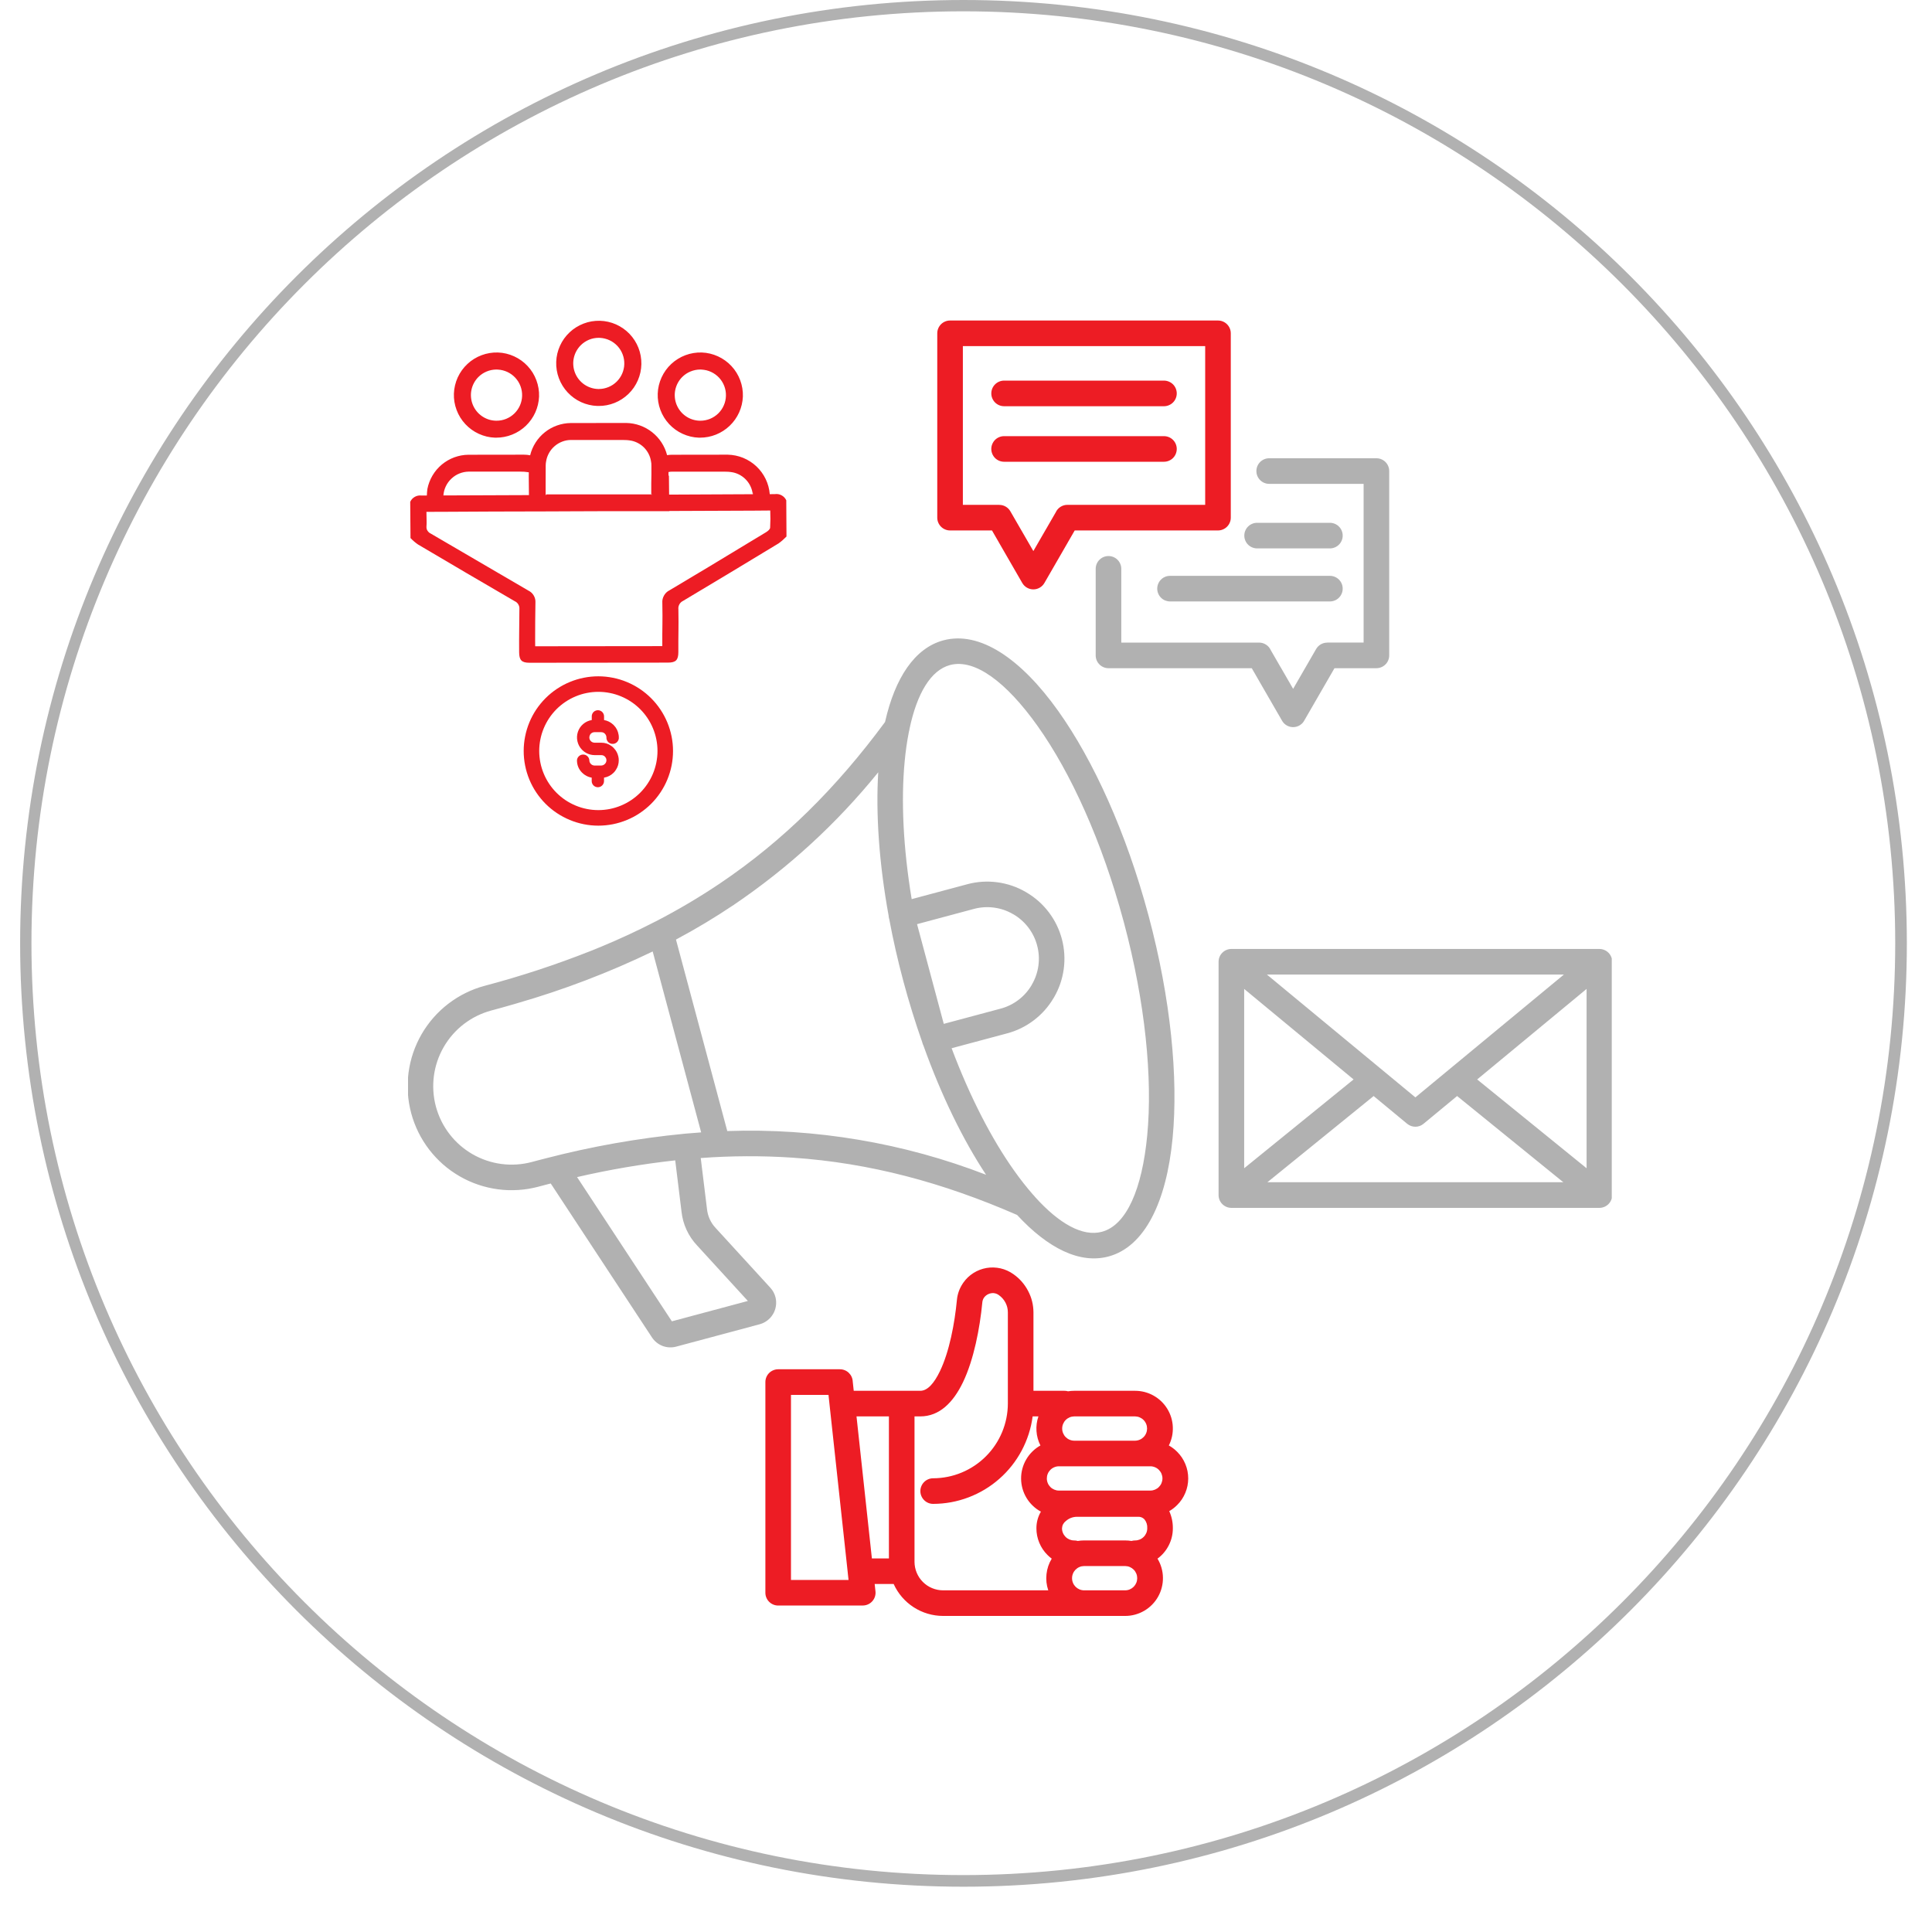
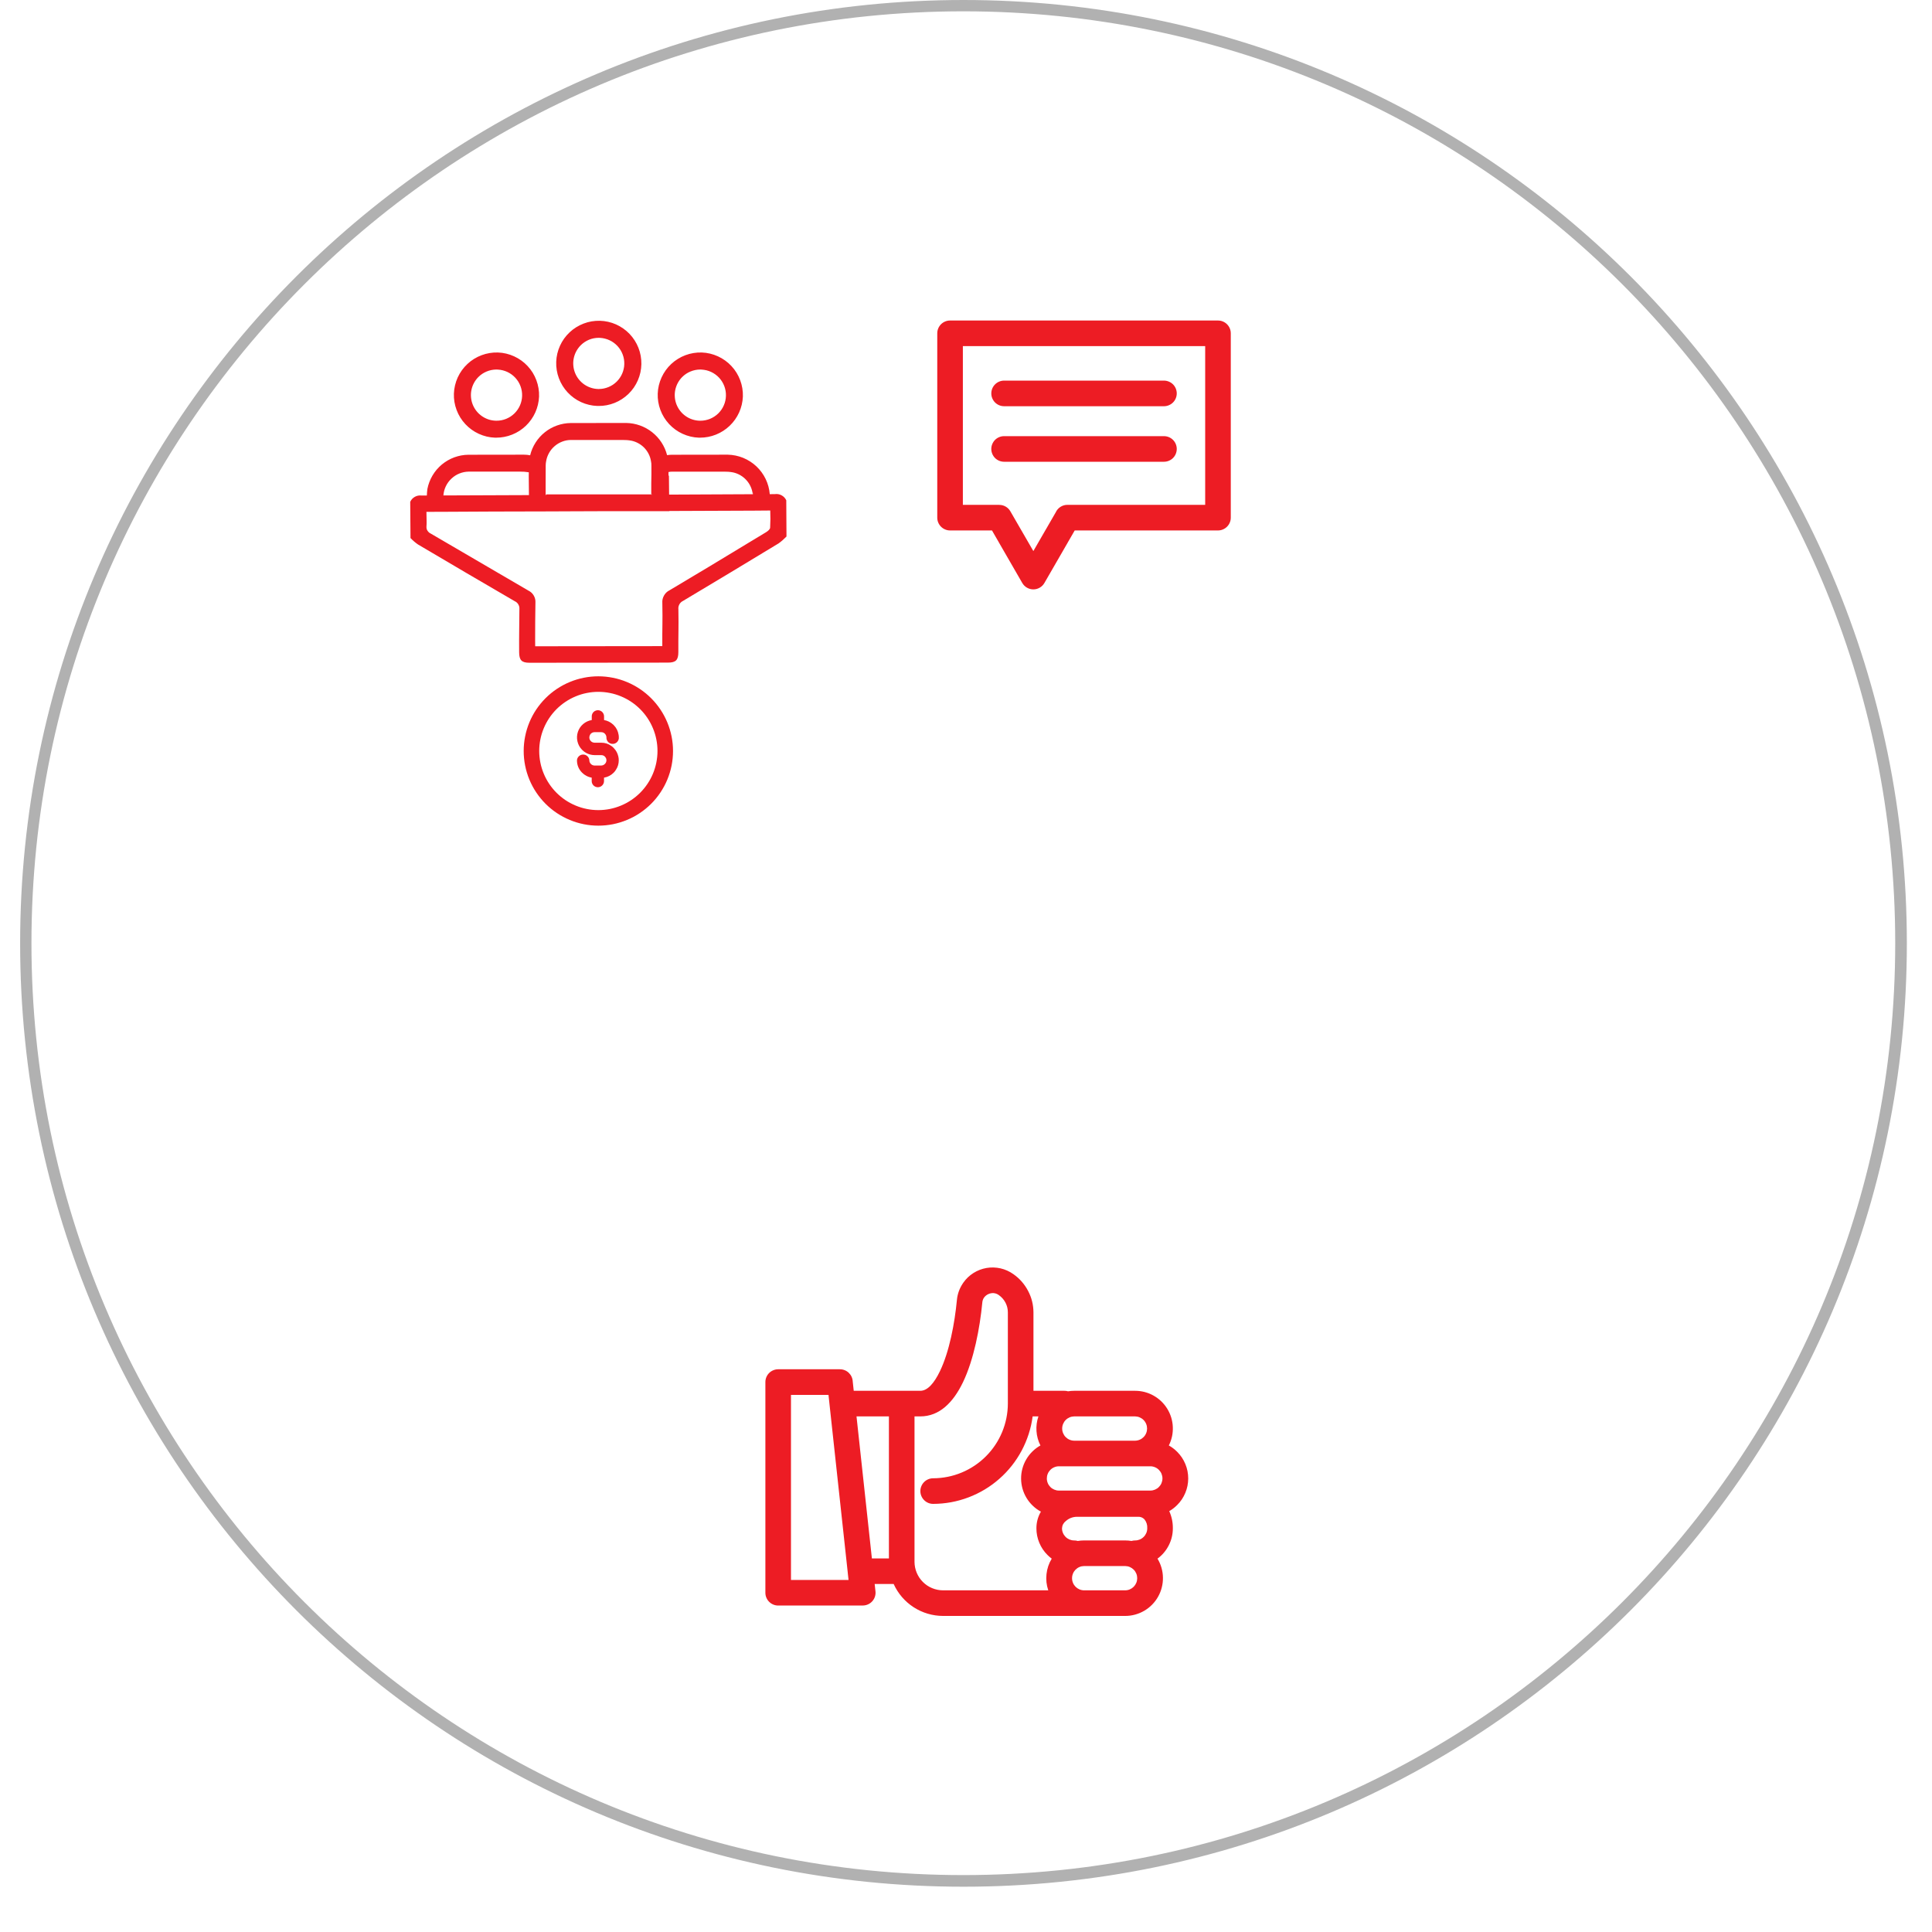
<svg xmlns="http://www.w3.org/2000/svg" width="500" zoomAndPan="magnify" viewBox="0 0 375.12 383.04" height="500" preserveAspectRatio="xMidYMid meet" version="1.0">
  <defs>
    <clipPath id="4bbecf6c1f">
      <path d="M 0.031 0 L 374.094 0 L 374.094 374.062 L 0.031 374.062 Z M 0.031 0 " clip-rule="nonzero" />
    </clipPath>
    <clipPath id="cc463c0572">
      <path d="M 187.062 0 C 83.766 0 0.031 83.738 0.031 187.031 C 0.031 290.324 83.766 374.062 187.062 374.062 C 290.355 374.062 374.094 290.324 374.094 187.031 C 374.094 83.738 290.355 0 187.062 0 Z M 187.062 0 " clip-rule="nonzero" />
    </clipPath>
    <clipPath id="474877101b">
      <path d="M 76.938 90 L 315.59 90 L 315.59 268 L 76.938 268 Z M 76.938 90 " clip-rule="nonzero" />
    </clipPath>
    <clipPath id="0c3a2bcc4d">
      <path d="M 147 63.453 L 241 63.453 L 241 320.809 L 147 320.809 Z M 147 63.453 " clip-rule="nonzero" />
    </clipPath>
    <clipPath id="1b96e346ee">
      <path d="M 77 63.453 L 152 63.453 L 152 164 L 77 164 Z M 77 63.453 " clip-rule="nonzero" />
    </clipPath>
  </defs>
  <g clip-path="url(#4bbecf6c1f)">
    <g clip-path="url(#cc463c0572)">
      <path stroke-linecap="butt" transform="matrix(0.748, 0, 0, 0.748, 0.03, 0)" fill="none" stroke-linejoin="miter" d="M 250.002 0 C 111.927 0 0.002 111.931 0.002 250 C 0.002 388.069 111.927 500 250.002 500 C 388.071 500 500.002 388.069 500.002 250 C 500.002 111.931 388.071 0 250.002 0 Z M 250.002 0 " stroke="#b1b1b1" stroke-width="6" stroke-opacity="1" stroke-miterlimit="4" />
    </g>
  </g>
  <g clip-path="url(#474877101b)">
-     <path fill="#b1b1b1" d="M 131.785 224.77 L 131.82 224.766 C 131.883 224.758 131.949 224.754 132.012 224.75 C 133.031 224.656 134.043 224.578 135.051 224.508 L 125.441 188.641 C 116.742 192.832 107.75 196.262 98.473 198.93 L 98.094 199.043 L 97.73 199.148 C 97.508 199.211 97.285 199.277 97.059 199.34 L 96.91 199.383 L 96.18 199.59 L 96.113 199.609 L 96.062 199.625 C 95.801 199.699 95.539 199.77 95.277 199.844 L 95.23 199.855 L 95.195 199.867 L 94.406 200.082 L 94.363 200.094 L 94.34 200.102 L 94.262 200.121 L 93.449 200.34 C 92.465 200.605 91.516 200.965 90.598 201.414 C 89.684 201.867 88.82 202.402 88.012 203.023 C 87.199 203.645 86.461 204.34 85.785 205.109 C 85.113 205.875 84.523 206.703 84.012 207.586 C 83.5 208.469 83.082 209.395 82.754 210.359 C 82.426 211.328 82.195 212.316 82.062 213.328 C 81.93 214.34 81.898 215.355 81.965 216.375 C 82.031 217.395 82.195 218.395 82.461 219.383 C 82.727 220.367 83.082 221.316 83.535 222.234 C 83.984 223.148 84.523 224.012 85.145 224.82 C 85.766 225.633 86.461 226.371 87.227 227.047 C 87.996 227.719 88.82 228.309 89.703 228.82 C 90.59 229.332 91.516 229.75 92.48 230.078 C 93.445 230.406 94.438 230.637 95.449 230.77 C 96.461 230.902 97.477 230.934 98.496 230.867 C 99.512 230.801 100.516 230.637 101.5 230.371 L 102.414 230.129 L 102.5 230.105 L 102.719 230.047 L 103 229.977 L 103.023 229.969 L 103.328 229.891 L 103.395 229.875 L 103.633 229.812 L 103.938 229.734 L 103.996 229.719 L 104.242 229.656 C 113.293 227.305 122.477 225.676 131.789 224.77 Z M 247.219 193.219 L 276.656 217.566 L 306.098 193.219 Z M 310.598 196.066 L 310.598 231.617 L 288.906 214.012 Z M 284.93 217.301 L 305.992 234.395 L 247.312 234.395 L 268.379 217.301 L 275.035 222.809 C 275.266 222.996 275.523 223.141 275.805 223.242 C 276.082 223.34 276.375 223.391 276.672 223.387 C 276.969 223.387 277.258 223.332 277.539 223.23 C 277.816 223.125 278.07 222.977 278.297 222.781 L 284.926 217.301 Z M 264.402 214.012 L 242.711 231.617 L 242.711 196.066 L 264.406 214.012 Z M 240.172 188.141 L 313.137 188.141 C 313.473 188.141 313.797 188.207 314.109 188.336 C 314.418 188.465 314.695 188.648 314.934 188.887 C 315.168 189.121 315.352 189.398 315.48 189.707 C 315.609 190.02 315.676 190.344 315.676 190.68 L 315.676 236.934 C 315.676 237.27 315.609 237.594 315.48 237.906 C 315.352 238.215 315.168 238.492 314.934 238.727 C 314.695 238.965 314.418 239.148 314.109 239.277 C 313.797 239.406 313.473 239.473 313.137 239.473 L 240.172 239.473 C 239.836 239.473 239.512 239.406 239.203 239.277 C 238.891 239.148 238.617 238.965 238.379 238.727 C 238.141 238.492 237.957 238.215 237.828 237.906 C 237.699 237.594 237.637 237.27 237.637 236.934 L 237.637 190.68 C 237.637 190.344 237.699 190.02 237.828 189.707 C 237.957 189.398 238.141 189.121 238.379 188.887 C 238.617 188.648 238.891 188.465 239.203 188.336 C 239.512 188.207 239.836 188.141 240.172 188.141 Z M 259.707 114.168 C 260.043 114.168 260.367 114.23 260.676 114.359 C 260.988 114.488 261.262 114.672 261.5 114.91 C 261.738 115.148 261.922 115.422 262.051 115.734 C 262.18 116.043 262.242 116.367 262.242 116.703 C 262.242 117.039 262.18 117.363 262.051 117.676 C 261.922 117.984 261.738 118.262 261.5 118.5 C 261.262 118.738 260.988 118.922 260.676 119.051 C 260.367 119.176 260.043 119.242 259.707 119.242 L 228.012 119.242 C 227.676 119.242 227.352 119.176 227.039 119.051 C 226.73 118.922 226.457 118.738 226.219 118.5 C 225.98 118.262 225.797 117.984 225.668 117.676 C 225.539 117.363 225.473 117.039 225.473 116.703 C 225.473 116.367 225.539 116.043 225.668 115.734 C 225.797 115.422 225.98 115.148 226.219 114.91 C 226.457 114.672 226.73 114.488 227.039 114.359 C 227.352 114.23 227.676 114.168 228.012 114.168 Z M 259.707 103.652 C 260.043 103.652 260.367 103.715 260.676 103.844 C 260.988 103.973 261.262 104.156 261.5 104.395 C 261.738 104.633 261.922 104.906 262.051 105.219 C 262.18 105.527 262.242 105.852 262.242 106.188 C 262.242 106.523 262.18 106.848 262.051 107.16 C 261.922 107.469 261.738 107.746 261.5 107.984 C 261.262 108.223 260.988 108.402 260.676 108.531 C 260.367 108.66 260.043 108.727 259.707 108.727 L 245.277 108.727 C 244.938 108.727 244.617 108.66 244.305 108.531 C 243.992 108.402 243.719 108.223 243.48 107.984 C 243.242 107.746 243.059 107.469 242.93 107.16 C 242.801 106.848 242.738 106.523 242.738 106.188 C 242.738 105.852 242.801 105.527 242.93 105.219 C 243.059 104.906 243.242 104.633 243.48 104.395 C 243.719 104.156 243.992 103.973 244.305 103.844 C 244.617 103.715 244.938 103.652 245.277 103.652 Z M 213.273 112.781 L 213.273 129.941 C 213.273 130.277 213.336 130.602 213.465 130.91 C 213.594 131.223 213.777 131.496 214.016 131.734 C 214.254 131.973 214.527 132.156 214.84 132.285 C 215.148 132.414 215.473 132.477 215.809 132.477 L 244.215 132.477 L 245.598 134.875 L 245.594 134.875 L 250.227 142.898 C 250.457 143.301 250.781 143.617 251.188 143.844 C 251.594 144.07 252.031 144.176 252.496 144.16 C 252.965 144.145 253.395 144.012 253.785 143.758 C 254.176 143.508 254.477 143.172 254.684 142.754 L 260.617 132.477 L 268.926 132.477 C 269.262 132.477 269.586 132.41 269.898 132.281 C 270.211 132.152 270.484 131.969 270.723 131.734 C 270.961 131.496 271.145 131.219 271.273 130.91 C 271.402 130.598 271.465 130.273 271.465 129.938 L 271.465 93.395 C 271.465 93.055 271.402 92.734 271.273 92.422 C 271.145 92.109 270.961 91.836 270.723 91.598 C 270.484 91.359 270.211 91.176 269.898 91.047 C 269.586 90.918 269.262 90.855 268.926 90.855 L 247.672 90.855 C 247.332 90.855 247.008 90.918 246.699 91.047 C 246.387 91.176 246.113 91.359 245.875 91.598 C 245.637 91.836 245.453 92.109 245.324 92.422 C 245.195 92.734 245.133 93.055 245.133 93.395 C 245.133 93.73 245.195 94.055 245.324 94.363 C 245.453 94.676 245.637 94.949 245.875 95.188 C 246.113 95.426 246.387 95.609 246.699 95.738 C 247.008 95.867 247.332 95.93 247.672 95.93 L 266.391 95.93 L 266.391 127.398 L 259.164 127.398 L 259.164 127.41 C 258.711 127.41 258.289 127.523 257.898 127.75 C 257.508 127.977 257.199 128.289 256.973 128.68 L 252.418 136.57 L 249.973 132.336 L 249.969 132.34 L 247.973 128.883 C 247.77 128.434 247.457 128.07 247.039 127.805 C 246.621 127.535 246.164 127.402 245.664 127.402 L 218.348 127.402 L 218.348 112.781 C 218.348 112.441 218.285 112.121 218.156 111.809 C 218.027 111.496 217.844 111.223 217.605 110.984 C 217.367 110.746 217.094 110.562 216.781 110.434 C 216.469 110.305 216.145 110.242 215.809 110.242 C 215.473 110.242 215.148 110.305 214.84 110.434 C 214.527 110.562 214.254 110.746 214.016 110.984 C 213.777 111.223 213.594 111.496 213.465 111.809 C 213.336 112.121 213.273 112.441 213.273 112.781 Z M 176.789 178.262 C 175.102 168.059 174.664 158.676 175.402 150.953 C 175.582 148.961 175.867 146.984 176.254 145.02 C 176.312 144.844 176.348 144.66 176.367 144.473 C 177.855 137.48 180.566 132.875 184.391 131.852 C 189.293 130.535 195.562 135.238 201.727 143.902 C 208.344 153.191 214.559 166.859 218.816 182.707 C 218.836 182.793 218.859 182.879 218.887 182.961 C 223.121 198.82 224.57 213.762 223.488 225.113 C 222.48 235.695 219.406 242.902 214.5 244.215 C 210.68 245.238 206.027 242.609 201.242 237.301 C 201.133 237.145 201.008 237 200.867 236.875 C 199.551 235.367 198.316 233.797 197.16 232.164 C 192.66 225.848 188.348 217.504 184.707 207.824 L 195.734 204.871 C 197.664 204.352 199.422 203.488 201.016 202.277 C 202.605 201.066 203.906 199.598 204.922 197.879 C 204.953 197.832 204.98 197.781 205.012 197.734 C 205.512 196.871 205.926 195.969 206.25 195.027 C 206.574 194.082 206.801 193.117 206.938 192.129 C 207.07 191.141 207.109 190.148 207.047 189.156 C 206.988 188.16 206.832 187.18 206.578 186.215 C 206.328 185.25 205.984 184.32 205.547 183.422 C 205.113 182.523 204.594 181.68 203.992 180.883 C 203.391 180.09 202.715 179.359 201.973 178.695 C 201.227 178.031 200.426 177.449 199.566 176.945 C 199.52 176.914 199.469 176.883 199.422 176.855 C 197.668 175.836 195.785 175.191 193.773 174.922 C 191.762 174.656 189.777 174.781 187.816 175.309 Z M 179.109 207.262 C 182.688 217.258 186.988 226.031 191.539 232.91 C 183.367 229.75 174.961 227.438 166.32 225.98 C 157.684 224.52 148.984 223.941 140.23 224.242 L 130.059 186.281 C 133.984 184.188 137.797 181.898 141.492 179.418 C 152.348 172.07 161.906 163.301 170.16 153.117 C 169.66 161.352 170.32 171.102 172.219 181.547 C 172.227 181.73 172.254 181.91 172.301 182.086 L 172.352 182.273 C 173.098 186.277 174.027 190.383 175.145 194.543 L 175.145 194.547 C 176.262 198.707 177.508 202.727 178.863 206.574 L 178.914 206.754 C 178.961 206.934 179.027 207.102 179.109 207.266 Z M 189.125 180.203 L 177.855 183.223 L 183.152 202.992 L 194.426 199.973 C 195.715 199.629 196.887 199.055 197.949 198.25 C 199.012 197.445 199.883 196.469 200.562 195.324 L 200.629 195.195 C 201.309 194.023 201.738 192.766 201.918 191.422 C 202.098 190.078 202.012 188.75 201.66 187.441 L 201.66 187.438 C 201.316 186.148 200.742 184.977 199.938 183.914 C 199.133 182.852 198.156 181.98 197.012 181.301 L 196.883 181.234 C 195.711 180.551 194.453 180.121 193.109 179.945 C 191.762 179.766 190.438 179.852 189.125 180.203 Z M 183.082 126.953 C 190.246 125.035 198.422 130.531 205.852 140.969 C 212.816 150.754 219.332 165.043 223.75 181.523 C 228.164 197.996 229.664 213.629 228.527 225.586 C 227.309 238.344 222.977 247.191 215.809 249.113 C 210.113 250.637 203.781 247.48 197.691 240.879 C 182.926 234.438 168.504 230.566 153.23 229.523 C 147.141 229.117 141.055 229.141 134.969 229.594 L 136.203 239.656 C 136.355 241.137 136.941 242.422 137.965 243.504 L 148.75 255.289 C 149.277 255.855 149.629 256.516 149.809 257.27 C 149.871 257.547 149.91 257.828 149.918 258.113 C 149.93 258.398 149.914 258.68 149.867 258.961 C 149.824 259.242 149.754 259.52 149.656 259.785 C 149.559 260.055 149.438 260.309 149.289 260.555 C 149.141 260.797 148.973 261.027 148.781 261.238 C 148.59 261.449 148.383 261.641 148.156 261.812 C 147.926 261.984 147.684 262.133 147.43 262.258 C 147.172 262.383 146.906 262.48 146.629 262.555 L 130.121 266.98 C 129.672 267.102 129.215 267.152 128.75 267.129 C 128.285 267.109 127.836 267.012 127.398 266.848 C 126.965 266.68 126.566 266.449 126.203 266.156 C 125.84 265.863 125.535 265.52 125.281 265.129 L 105.23 234.637 C 104.816 234.742 104.402 234.852 103.984 234.957 L 103.949 234.969 L 103.91 234.98 L 103.797 235.008 L 103.758 235.02 L 103.645 235.047 L 103.566 235.07 L 103.531 235.078 L 103.492 235.09 L 103.453 235.098 L 103.418 235.109 L 103.41 235.109 L 103.379 235.117 L 103.34 235.125 L 103.301 235.137 L 103.266 235.148 L 103.227 235.156 L 103.188 235.168 L 103.152 235.176 L 103.113 235.188 L 103.109 235.188 L 103.074 235.195 L 103.035 235.207 L 103 235.219 L 102.961 235.227 L 102.922 235.238 L 102.883 235.246 L 102.848 235.258 L 102.809 235.27 C 102.156 235.441 101.496 235.586 100.832 235.695 C 100.164 235.805 99.496 235.883 98.82 235.926 C 98.148 235.969 97.473 235.98 96.797 235.961 C 96.125 235.938 95.449 235.883 94.781 235.793 C 94.113 235.707 93.449 235.586 92.793 235.43 C 92.133 235.277 91.484 235.094 90.848 234.875 C 90.207 234.66 89.578 234.41 88.965 234.133 C 88.352 233.855 87.75 233.547 87.164 233.207 C 86.582 232.871 86.016 232.504 85.465 232.113 C 84.918 231.719 84.387 231.301 83.879 230.855 C 83.375 230.41 82.891 229.941 82.426 229.445 C 81.965 228.953 81.531 228.441 81.117 227.902 C 80.707 227.367 80.324 226.812 79.969 226.242 C 79.609 225.668 79.285 225.078 78.984 224.473 C 78.688 223.867 78.418 223.246 78.18 222.617 C 77.941 221.984 77.738 221.344 77.562 220.691 C 77.387 220.039 77.246 219.379 77.133 218.711 C 77.023 218.047 76.949 217.375 76.902 216.703 C 76.859 216.027 76.848 215.355 76.871 214.68 C 76.895 214.004 76.949 213.332 77.035 212.664 C 77.125 211.996 77.246 211.332 77.398 210.672 C 77.551 210.016 77.738 209.367 77.953 208.727 C 78.172 208.09 78.418 207.461 78.699 206.848 C 78.977 206.23 79.285 205.633 79.621 205.047 C 79.961 204.461 80.324 203.895 80.719 203.348 C 81.113 202.797 81.531 202.27 81.977 201.762 C 82.422 201.254 82.891 200.77 83.383 200.309 C 83.875 199.848 84.391 199.41 84.926 199 C 85.461 198.59 86.016 198.207 86.59 197.848 C 87.164 197.492 87.754 197.164 88.359 196.867 C 88.965 196.566 89.582 196.301 90.215 196.062 C 90.848 195.824 91.488 195.617 92.141 195.445 C 99.27 193.559 106.262 191.262 113.117 188.551 L 113.164 188.535 C 113.391 188.441 113.617 188.352 113.844 188.262 L 113.883 188.242 L 113.984 188.203 L 114.512 187.988 L 114.742 187.891 L 114.996 187.789 L 115.086 187.754 C 118.82 186.203 122.398 184.547 125.816 182.789 C 125.898 182.742 125.988 182.695 126.078 182.66 C 130.422 180.418 134.621 177.938 138.68 175.215 C 151.383 166.676 161.941 156.113 171.508 143.148 C 173.48 134.387 177.391 128.48 183.082 126.953 Z M 110.449 233.371 C 116.871 231.887 123.359 230.781 129.91 230.055 L 131.164 240.27 C 131.301 241.516 131.637 242.703 132.16 243.84 C 132.684 244.977 133.375 246 134.234 246.914 L 144.312 257.93 L 129.246 261.965 Z M 110.449 233.371 " fill-opacity="1" fill-rule="evenodd" />
-   </g>
+     </g>
  <g clip-path="url(#0c3a2bcc4d)">
    <path fill="#ed1c24" d="M 184.398 63.547 L 237.52 63.547 C 237.855 63.547 238.18 63.609 238.488 63.738 C 238.801 63.867 239.074 64.051 239.312 64.289 C 239.551 64.527 239.734 64.801 239.863 65.113 C 239.992 65.422 240.055 65.746 240.055 66.082 L 240.055 102.629 C 240.055 102.965 239.992 103.289 239.863 103.598 C 239.734 103.91 239.551 104.184 239.312 104.422 C 239.074 104.66 238.801 104.844 238.488 104.973 C 238.18 105.102 237.855 105.168 237.52 105.168 L 209.113 105.168 L 207.73 107.562 L 207.734 107.562 L 203.102 115.586 C 202.875 115.98 202.562 116.289 202.168 116.516 C 201.773 116.742 201.352 116.852 200.895 116.852 C 200.441 116.848 200.02 116.73 199.625 116.5 C 199.234 116.27 198.926 115.953 198.703 115.559 L 194.09 107.562 C 194.062 107.516 194.039 107.469 194.012 107.422 L 192.711 105.168 L 184.398 105.168 C 184.062 105.168 183.738 105.102 183.43 104.973 C 183.117 104.844 182.844 104.66 182.605 104.422 C 182.367 104.184 182.184 103.91 182.055 103.598 C 181.926 103.289 181.863 102.965 181.863 102.629 L 181.863 66.082 C 181.863 65.746 181.926 65.422 182.055 65.113 C 182.184 64.801 182.367 64.527 182.605 64.289 C 182.844 64.051 183.117 63.867 183.43 63.738 C 183.738 63.609 184.062 63.547 184.398 63.547 Z M 207.09 275.742 C 207.328 275.742 207.562 275.773 207.789 275.84 C 208.191 275.773 208.594 275.742 209 275.742 L 221.09 275.742 C 221.406 275.742 221.723 275.762 222.039 275.801 C 222.355 275.84 222.664 275.902 222.973 275.98 C 223.281 276.062 223.582 276.16 223.875 276.277 C 224.172 276.395 224.457 276.531 224.734 276.688 C 225.012 276.844 225.281 277.016 225.535 277.203 C 225.793 277.391 226.035 277.598 226.266 277.816 C 226.492 278.035 226.707 278.27 226.906 278.516 C 227.109 278.766 227.293 279.023 227.457 279.293 C 227.625 279.562 227.773 279.844 227.906 280.133 C 228.035 280.422 228.148 280.719 228.242 281.023 C 228.336 281.328 228.41 281.637 228.461 281.949 C 228.516 282.262 228.551 282.578 228.562 282.895 C 228.578 283.215 228.57 283.531 228.543 283.848 C 228.52 284.164 228.473 284.477 228.406 284.789 C 228.336 285.098 228.25 285.406 228.145 285.703 C 228.039 286.004 227.918 286.297 227.773 286.578 C 228.379 286.918 228.93 287.336 229.418 287.828 C 229.766 288.172 230.078 288.551 230.352 288.957 C 230.625 289.367 230.855 289.797 231.043 290.25 C 231.234 290.703 231.375 291.172 231.473 291.652 C 231.566 292.137 231.617 292.621 231.617 293.113 C 231.617 293.605 231.566 294.09 231.473 294.574 C 231.375 295.055 231.234 295.523 231.043 295.977 C 230.855 296.43 230.625 296.859 230.352 297.27 C 230.078 297.676 229.766 298.055 229.418 298.398 C 228.949 298.867 228.43 299.27 227.855 299.598 C 228.344 300.684 228.582 301.816 228.57 303.004 C 228.57 304.191 228.301 305.312 227.766 306.371 C 227.227 307.43 226.484 308.312 225.527 309.02 C 225.871 309.586 226.133 310.188 226.316 310.824 C 226.5 311.465 226.598 312.113 226.605 312.777 C 226.617 313.438 226.539 314.09 226.375 314.734 C 226.215 315.375 225.969 315.984 225.645 316.562 C 225.32 317.141 224.922 317.668 224.457 318.141 C 223.992 318.613 223.477 319.016 222.902 319.352 C 222.332 319.684 221.727 319.938 221.086 320.113 C 220.445 320.289 219.797 320.375 219.133 320.375 L 210.957 320.375 C 210.863 320.375 210.77 320.375 210.68 320.371 C 210.629 320.375 210.574 320.375 210.52 320.375 L 182.992 320.375 C 181.961 320.371 180.949 320.223 179.961 319.93 C 178.969 319.637 178.043 319.207 177.176 318.648 C 176.309 318.086 175.539 317.414 174.867 316.633 C 174.195 315.848 173.645 314.988 173.219 314.047 L 169.453 314.047 L 169.613 315.508 C 169.648 315.844 169.617 316.172 169.523 316.492 C 169.43 316.816 169.277 317.105 169.062 317.367 C 168.852 317.629 168.602 317.84 168.305 318 C 168.012 318.16 167.695 318.258 167.363 318.293 C 167.273 318.305 167.184 318.309 167.094 318.309 L 167.094 318.316 L 150.32 318.316 C 149.984 318.316 149.66 318.25 149.352 318.121 C 149.039 317.992 148.766 317.809 148.527 317.57 C 148.289 317.332 148.105 317.059 147.977 316.746 C 147.848 316.438 147.785 316.113 147.785 315.777 L 147.785 274.012 C 147.785 273.676 147.848 273.352 147.977 273.039 C 148.105 272.73 148.289 272.453 148.527 272.215 C 148.766 271.977 149.039 271.797 149.352 271.668 C 149.66 271.539 149.984 271.473 150.32 271.473 L 162.566 271.473 C 162.895 271.473 163.211 271.535 163.512 271.656 C 163.816 271.777 164.086 271.953 164.324 272.18 C 164.559 272.406 164.746 272.668 164.879 272.965 C 165.016 273.266 165.09 273.578 165.105 273.906 L 165.301 275.742 L 178.5 275.742 C 179.973 275.742 181.281 274.16 182.387 271.867 C 184.27 267.965 185.316 262.344 185.754 257.773 C 185.859 256.586 186.246 255.492 186.902 254.492 C 186.941 254.434 186.98 254.371 187.023 254.312 C 187.289 253.93 187.594 253.574 187.93 253.25 C 188.27 252.93 188.637 252.641 189.031 252.391 C 189.426 252.141 189.84 251.934 190.277 251.762 C 190.715 251.594 191.164 251.473 191.625 251.391 C 192.086 251.312 192.551 251.277 193.016 251.293 C 193.484 251.305 193.945 251.363 194.402 251.465 C 194.859 251.57 195.301 251.719 195.727 251.91 C 196.152 252.102 196.555 252.332 196.938 252.602 C 198.184 253.473 199.16 254.582 199.867 255.93 C 200.578 257.273 200.93 258.699 200.934 260.215 L 200.934 275.742 Z M 200.773 280.816 C 200.617 282.004 200.355 283.168 199.988 284.309 C 199.621 285.449 199.156 286.547 198.594 287.605 C 198.031 288.66 197.375 289.66 196.633 290.598 C 195.891 291.535 195.07 292.402 194.168 293.191 C 193.27 293.984 192.309 294.688 191.281 295.305 C 190.254 295.922 189.18 296.445 188.062 296.867 C 186.941 297.293 185.793 297.613 184.613 297.832 C 183.438 298.047 182.25 298.156 181.051 298.16 C 180.715 298.16 180.391 298.098 180.082 297.969 C 179.77 297.84 179.496 297.656 179.258 297.418 C 179.02 297.18 178.836 296.906 178.707 296.594 C 178.578 296.285 178.512 295.961 178.512 295.625 C 178.512 295.289 178.578 294.965 178.707 294.652 C 178.836 294.34 179.02 294.066 179.258 293.828 C 179.496 293.59 179.77 293.406 180.082 293.277 C 180.391 293.148 180.715 293.086 181.051 293.086 C 182.023 293.082 182.984 292.984 183.938 292.793 C 184.891 292.602 185.812 292.32 186.711 291.945 C 187.605 291.574 188.457 291.117 189.266 290.574 C 190.074 290.035 190.82 289.422 191.508 288.734 C 192.195 288.047 192.809 287.301 193.348 286.492 C 193.887 285.688 194.344 284.836 194.719 283.938 C 195.09 283.039 195.375 282.117 195.566 281.164 C 195.758 280.211 195.855 279.25 195.859 278.277 L 195.859 260.215 C 195.863 259.531 195.707 258.879 195.391 258.27 C 195.066 257.652 194.617 257.145 194.043 256.746 C 193.746 256.535 193.41 256.41 193.047 256.375 C 192.676 256.352 192.324 256.418 191.988 256.57 C 191.648 256.727 191.371 256.949 191.148 257.246 L 191.09 257.328 C 190.918 257.613 190.816 257.922 190.793 258.25 C 190.309 263.297 189.121 269.566 186.949 274.07 C 185.023 278.059 182.293 280.816 178.5 280.816 L 177.352 280.816 L 177.352 309.66 C 177.355 310.031 177.391 310.398 177.465 310.758 C 177.539 311.121 177.645 311.473 177.789 311.816 C 177.93 312.156 178.105 312.48 178.309 312.789 C 178.516 313.094 178.75 313.379 179.012 313.641 C 179.273 313.902 179.559 314.137 179.863 314.344 C 180.172 314.547 180.496 314.723 180.836 314.863 C 181.18 315.008 181.531 315.113 181.895 315.188 C 182.254 315.262 182.621 315.297 182.992 315.301 L 203.871 315.301 C 203.516 314.254 203.398 313.184 203.52 312.082 C 203.641 310.984 203.984 309.965 204.559 309.02 C 204.262 308.797 203.977 308.555 203.715 308.289 C 203.012 307.59 202.469 306.781 202.09 305.867 C 201.707 304.949 201.52 303.996 201.52 303.004 C 201.52 301.82 201.816 300.719 202.41 299.699 C 201.82 299.383 201.285 298.992 200.801 298.527 C 200.316 298.066 199.898 297.547 199.555 296.973 C 199.207 296.398 198.945 295.785 198.762 295.141 C 198.582 294.496 198.488 293.84 198.484 293.168 C 198.477 292.496 198.562 291.84 198.734 291.191 C 198.906 290.543 199.16 289.93 199.5 289.352 C 199.836 288.77 200.242 288.246 200.723 287.777 C 201.199 287.305 201.73 286.906 202.316 286.578 C 201.863 285.684 201.605 284.738 201.535 283.738 C 201.465 282.738 201.594 281.766 201.918 280.816 Z M 164.133 311.957 C 164.113 311.844 164.102 311.73 164.098 311.613 L 160.531 278.723 C 160.512 278.613 160.5 278.504 160.496 278.391 L 160.297 276.551 L 152.859 276.551 L 152.859 313.242 L 164.273 313.242 L 164.133 311.961 Z M 168.906 308.973 L 172.277 308.973 L 172.277 280.816 L 165.852 280.816 L 168.902 308.973 Z M 220.371 305.512 C 220.605 305.445 220.848 305.41 221.09 305.41 C 221.41 305.41 221.715 305.348 222.008 305.227 C 222.305 305.102 222.562 304.93 222.789 304.703 C 223.016 304.477 223.188 304.219 223.312 303.926 C 223.434 303.629 223.496 303.324 223.496 303.004 C 223.535 302.336 223.348 301.742 222.934 301.219 C 222.578 300.859 222.152 300.691 221.648 300.719 L 209.559 300.719 C 208.719 300.73 207.984 301.012 207.352 301.562 C 206.883 301.93 206.629 302.41 206.594 303.004 C 206.594 303.324 206.656 303.629 206.781 303.926 C 206.902 304.219 207.078 304.477 207.301 304.703 C 207.527 304.93 207.789 305.102 208.082 305.227 C 208.375 305.348 208.68 305.41 209 305.41 C 209.246 305.41 209.484 305.445 209.719 305.512 C 210.129 305.445 210.539 305.41 210.957 305.41 L 219.133 305.41 C 219.547 305.41 219.961 305.445 220.371 305.512 Z M 219.133 310.488 L 210.957 310.488 C 210.641 310.492 210.336 310.555 210.047 310.68 C 209.754 310.805 209.5 310.98 209.277 311.203 C 209.055 311.43 208.883 311.688 208.766 311.98 C 208.645 312.273 208.586 312.578 208.586 312.895 C 208.586 313.211 208.645 313.516 208.766 313.809 C 208.883 314.102 209.055 314.359 209.277 314.586 C 209.5 314.809 209.754 314.984 210.047 315.109 C 210.336 315.234 210.641 315.297 210.957 315.301 L 219.133 315.301 C 219.449 315.297 219.754 315.234 220.043 315.109 C 220.332 314.984 220.59 314.809 220.812 314.586 C 221.035 314.359 221.203 314.102 221.324 313.809 C 221.445 313.516 221.504 313.211 221.504 312.895 C 221.504 312.578 221.445 312.273 221.324 311.98 C 221.203 311.688 221.035 311.43 220.812 311.203 C 220.59 310.98 220.332 310.805 220.043 310.68 C 219.754 310.555 219.449 310.492 219.133 310.488 Z M 221.09 285.633 C 221.406 285.629 221.711 285.562 222 285.438 C 222.293 285.316 222.547 285.141 222.77 284.914 C 222.992 284.691 223.164 284.43 223.281 284.137 C 223.402 283.844 223.461 283.543 223.461 283.227 C 223.461 282.91 223.402 282.605 223.281 282.312 C 223.164 282.02 222.992 281.762 222.77 281.535 C 222.547 281.309 222.293 281.137 222 281.012 C 221.711 280.887 221.406 280.824 221.09 280.816 L 209 280.816 C 208.684 280.824 208.379 280.887 208.09 281.012 C 207.801 281.137 207.543 281.309 207.32 281.535 C 207.098 281.762 206.93 282.02 206.809 282.312 C 206.688 282.605 206.629 282.91 206.629 283.227 C 206.629 283.543 206.688 283.844 206.809 284.137 C 206.93 284.43 207.098 284.691 207.32 284.914 C 207.543 285.141 207.801 285.316 208.09 285.438 C 208.379 285.562 208.684 285.629 209 285.633 Z M 224.137 290.707 L 205.957 290.707 C 205.641 290.711 205.336 290.777 205.047 290.902 C 204.754 291.023 204.5 291.199 204.277 291.426 C 204.055 291.652 203.883 291.91 203.766 292.203 C 203.645 292.496 203.586 292.801 203.586 293.113 C 203.586 293.43 203.645 293.734 203.766 294.027 C 203.883 294.32 204.055 294.578 204.277 294.805 C 204.5 295.031 204.754 295.203 205.047 295.328 C 205.336 295.453 205.641 295.52 205.957 295.523 L 224.133 295.523 C 224.449 295.52 224.754 295.453 225.043 295.328 C 225.336 295.203 225.59 295.031 225.812 294.805 C 226.035 294.578 226.207 294.32 226.328 294.027 C 226.445 293.734 226.508 293.43 226.508 293.113 C 226.508 292.801 226.445 292.496 226.328 292.203 C 226.207 291.91 226.035 291.652 225.812 291.426 C 225.59 291.199 225.336 291.023 225.043 290.902 C 224.754 290.777 224.449 290.711 224.133 290.707 Z M 226.809 86.473 L 195.113 86.473 C 194.777 86.473 194.453 86.535 194.141 86.664 C 193.832 86.793 193.555 86.977 193.316 87.215 C 193.082 87.453 192.898 87.727 192.77 88.039 C 192.641 88.348 192.574 88.672 192.574 89.008 C 192.574 89.344 192.641 89.668 192.77 89.98 C 192.898 90.293 193.082 90.566 193.316 90.805 C 193.555 91.043 193.832 91.227 194.141 91.355 C 194.453 91.484 194.777 91.547 195.113 91.547 L 226.805 91.547 C 227.141 91.547 227.465 91.484 227.777 91.355 C 228.09 91.227 228.363 91.043 228.602 90.805 C 228.84 90.566 229.023 90.293 229.152 89.98 C 229.277 89.668 229.344 89.344 229.344 89.008 C 229.344 88.672 229.277 88.348 229.152 88.039 C 229.023 87.727 228.84 87.453 228.602 87.215 C 228.363 86.977 228.09 86.793 227.777 86.664 C 227.465 86.535 227.141 86.473 226.805 86.473 Z M 226.809 75.461 L 195.113 75.461 C 194.777 75.461 194.453 75.527 194.141 75.656 C 193.832 75.785 193.559 75.969 193.32 76.207 C 193.082 76.445 192.898 76.719 192.77 77.027 C 192.641 77.34 192.578 77.664 192.578 78 C 192.578 78.336 192.641 78.66 192.77 78.969 C 192.898 79.281 193.082 79.555 193.32 79.793 C 193.559 80.031 193.832 80.215 194.141 80.344 C 194.453 80.473 194.777 80.535 195.113 80.539 L 226.805 80.539 C 227.141 80.539 227.465 80.473 227.777 80.344 C 228.09 80.215 228.363 80.031 228.602 79.793 C 228.84 79.555 229.023 79.281 229.152 78.969 C 229.277 78.66 229.344 78.336 229.344 78 C 229.344 77.664 229.277 77.34 229.152 77.027 C 229.023 76.719 228.84 76.441 228.602 76.203 C 228.363 75.969 228.09 75.785 227.777 75.656 C 227.465 75.527 227.141 75.461 226.805 75.461 Z M 234.98 68.621 L 186.938 68.621 L 186.938 100.09 L 194.164 100.09 L 194.164 100.102 C 194.617 100.102 195.039 100.215 195.43 100.441 C 195.82 100.668 196.129 100.977 196.355 101.371 L 198.391 104.895 C 198.418 104.938 198.445 104.98 198.469 105.027 L 200.914 109.258 L 203.355 105.027 L 203.359 105.027 L 205.352 101.574 C 205.559 101.121 205.871 100.762 206.289 100.492 C 206.707 100.227 207.164 100.09 207.66 100.09 L 234.98 100.09 Z M 234.98 68.621 " fill-opacity="1" fill-rule="evenodd" />
  </g>
  <g clip-path="url(#1b96e346ee)">
    <path fill="#ed1c24" d="M 114.461 80.484 L 114.684 80.484 C 115.234 80.492 115.781 80.441 116.324 80.34 C 116.863 80.238 117.391 80.082 117.902 79.879 C 118.414 79.672 118.902 79.418 119.363 79.117 C 119.824 78.816 120.254 78.473 120.648 78.09 C 121.043 77.703 121.398 77.285 121.711 76.832 C 122.023 76.375 122.289 75.895 122.508 75.391 C 122.727 74.883 122.895 74.359 123.012 73.82 C 123.125 73.285 123.188 72.738 123.199 72.188 C 123.207 71.637 123.164 71.09 123.066 70.547 C 122.969 70.004 122.82 69.477 122.617 68.961 C 122.418 68.449 122.168 67.961 121.871 67.496 C 121.574 67.031 121.234 66.598 120.855 66.199 C 120.473 65.801 120.055 65.445 119.605 65.129 C 119.152 64.812 118.676 64.543 118.172 64.316 C 117.668 64.094 117.145 63.922 116.609 63.801 C 116.07 63.68 115.527 63.613 114.973 63.598 C 114.422 63.586 113.875 63.625 113.332 63.715 C 112.789 63.809 112.258 63.953 111.746 64.152 C 111.23 64.348 110.738 64.594 110.27 64.887 C 109.805 65.176 109.367 65.512 108.969 65.891 C 108.566 66.27 108.203 66.684 107.883 67.129 C 107.562 67.578 107.289 68.055 107.062 68.559 C 106.836 69.059 106.656 69.578 106.531 70.117 C 106.406 70.652 106.332 71.195 106.316 71.746 C 106.297 72.301 106.332 72.852 106.422 73.398 C 106.512 73.945 106.652 74.48 106.848 74.996 C 107.043 75.516 107.285 76.012 107.578 76.484 C 107.871 76.953 108.203 77.395 108.582 77.797 C 108.961 78.203 109.375 78.57 109.824 78.895 C 110.273 79.219 110.75 79.496 111.254 79.727 C 111.758 79.957 112.281 80.137 112.82 80.262 C 113.359 80.391 113.906 80.465 114.461 80.484 Z M 111.164 68.465 C 111.641 67.988 112.188 67.621 112.809 67.359 C 113.43 67.102 114.078 66.977 114.75 66.977 L 115.039 66.988 C 115.363 67.008 115.688 67.059 116 67.141 C 116.316 67.219 116.625 67.332 116.918 67.473 C 117.215 67.609 117.492 67.777 117.754 67.973 C 118.016 68.164 118.258 68.383 118.48 68.625 C 118.699 68.863 118.895 69.121 119.066 69.402 C 119.238 69.68 119.379 69.973 119.492 70.277 C 119.609 70.582 119.691 70.895 119.746 71.219 C 119.801 71.539 119.82 71.863 119.812 72.191 C 119.805 72.516 119.766 72.84 119.691 73.156 C 119.621 73.477 119.52 73.785 119.391 74.082 C 119.258 74.383 119.102 74.668 118.914 74.934 C 118.73 75.203 118.52 75.453 118.289 75.68 C 118.055 75.906 117.801 76.113 117.527 76.293 C 117.254 76.469 116.969 76.621 116.664 76.746 C 116.363 76.867 116.051 76.961 115.734 77.027 C 115.414 77.09 115.09 77.121 114.762 77.125 L 114.648 77.125 C 114.152 77.113 113.668 77.031 113.195 76.875 C 112.723 76.723 112.285 76.504 111.875 76.223 C 111.469 75.938 111.109 75.602 110.797 75.215 C 110.488 74.828 110.242 74.402 110.055 73.941 C 109.871 73.48 109.754 73.004 109.711 72.508 C 109.664 72.016 109.691 71.523 109.789 71.039 C 109.887 70.551 110.055 70.09 110.289 69.652 C 110.523 69.215 110.816 68.82 111.164 68.465 Z M 151.926 99.188 C 151.727 98.762 151.422 98.438 151.012 98.211 C 150.602 97.984 150.164 97.902 149.699 97.961 C 149.355 97.961 149.012 97.961 148.656 97.977 C 148.613 97.453 148.523 96.941 148.387 96.434 C 148.25 95.93 148.066 95.441 147.84 94.969 C 147.613 94.496 147.344 94.051 147.035 93.629 C 146.727 93.207 146.379 92.816 146 92.457 C 145.617 92.098 145.207 91.777 144.766 91.496 C 144.324 91.215 143.863 90.973 143.379 90.773 C 142.891 90.578 142.395 90.426 141.883 90.32 C 141.367 90.215 140.852 90.156 140.328 90.145 C 136.648 90.145 132.984 90.145 129.309 90.16 C 128.969 90.16 128.633 90.184 128.297 90.238 C 128.066 89.34 127.695 88.496 127.188 87.719 C 126.68 86.938 126.059 86.262 125.328 85.684 C 124.598 85.109 123.793 84.664 122.918 84.352 C 122.039 84.039 121.137 83.875 120.207 83.859 C 116.531 83.859 112.867 83.859 109.191 83.871 C 108.262 83.883 107.355 84.043 106.48 84.355 C 105.605 84.664 104.801 85.109 104.074 85.691 C 103.344 86.27 102.73 86.949 102.23 87.734 C 101.73 88.516 101.367 89.359 101.148 90.266 C 100.742 90.184 100.328 90.145 99.91 90.145 C 96.246 90.145 92.578 90.152 88.906 90.16 C 88.426 90.164 87.953 90.211 87.48 90.297 C 87.008 90.387 86.551 90.512 86.102 90.676 C 85.652 90.844 85.219 91.047 84.805 91.285 C 84.391 91.527 84 91.801 83.629 92.105 C 83.262 92.414 82.926 92.75 82.613 93.113 C 82.305 93.48 82.027 93.871 81.785 94.281 C 81.539 94.695 81.336 95.125 81.164 95.574 C 80.996 96.02 80.863 96.48 80.773 96.949 C 80.719 97.371 80.68 97.809 80.668 98.242 L 79.598 98.242 C 79.133 98.188 78.691 98.273 78.281 98.504 C 77.871 98.734 77.566 99.062 77.371 99.492 C 77.383 101.891 77.41 104.277 77.426 106.676 C 77.875 107.148 78.367 107.57 78.902 107.941 C 85.293 111.723 91.688 115.473 98.09 119.195 C 98.398 119.332 98.633 119.543 98.805 119.832 C 98.973 120.117 99.043 120.43 99.016 120.762 C 99 124.703 98.941 125.375 98.965 129.316 C 98.98 130.906 99.469 131.398 101.035 131.398 C 103.367 131.387 126.156 131.387 128.477 131.371 C 130.047 131.359 130.531 130.859 130.531 129.266 C 130.508 125.348 130.605 124.719 130.539 120.816 C 130.496 120.469 130.559 120.141 130.727 119.832 C 130.895 119.527 131.133 119.297 131.449 119.141 C 137.789 115.359 144.109 111.555 150.414 107.727 C 150.973 107.32 151.492 106.867 151.969 106.371 C 151.957 103.973 151.945 101.586 151.926 99.188 Z M 145.426 97.984 L 145.387 97.984 C 145.391 97.605 145.426 97.406 145.426 97.984 Z M 128.574 93.586 C 128.836 93.531 129.102 93.508 129.367 93.508 L 139.527 93.508 C 140.141 93.496 140.746 93.543 141.348 93.652 C 141.859 93.762 142.344 93.945 142.801 94.207 C 143.258 94.469 143.66 94.793 144.012 95.184 C 144.367 95.57 144.652 96.004 144.867 96.484 C 145.082 96.961 145.223 97.465 145.281 97.984 C 140.562 98.012 134.84 98.039 128.699 98.062 L 128.66 94.27 L 128.582 94.336 Z M 104.219 96.043 C 104.219 94.473 104.219 93.168 104.23 92.363 L 104.23 92.285 C 104.23 92.012 104.258 91.738 104.312 91.469 C 104.406 90.883 104.602 90.328 104.891 89.809 C 105.184 89.289 105.555 88.836 106.004 88.449 C 106.453 88.062 106.957 87.762 107.516 87.551 C 108.07 87.34 108.645 87.23 109.242 87.227 L 119.402 87.227 C 120.012 87.215 120.621 87.262 121.223 87.371 C 121.707 87.473 122.164 87.645 122.598 87.883 C 123.035 88.121 123.422 88.418 123.77 88.773 C 124.113 89.129 124.398 89.527 124.625 89.969 C 124.852 90.41 125.008 90.875 125.094 91.363 C 125.168 91.703 125.199 92.047 125.188 92.391 C 125.203 93.566 125.188 94.527 125.16 95.832 L 125.16 98.02 L 125.281 98.02 L 125.281 98.086 C 125.242 98.07 125.199 98.07 125.16 98.086 C 125.148 98.059 125.16 98.047 125.16 98.02 L 104.312 98.02 L 104.312 98.152 L 104.219 98.152 Z M 88.957 93.504 L 99.117 93.504 C 99.711 93.496 100.301 93.539 100.883 93.637 C 100.867 93.891 100.863 94.148 100.871 94.402 L 100.91 98.16 C 94.621 98.184 88.758 98.195 83.949 98.227 C 83.996 97.59 84.156 96.984 84.43 96.41 C 84.707 95.836 85.074 95.328 85.539 94.895 C 86 94.457 86.527 94.117 87.117 93.879 C 87.707 93.641 88.32 93.516 88.957 93.504 Z M 148.727 104.617 C 148.703 104.961 148.238 105.328 147.883 105.539 C 146.727 106.25 145.551 106.949 144.391 107.648 C 139.211 110.797 134.016 113.922 128.801 117.02 C 128.32 117.254 127.949 117.605 127.688 118.07 C 127.426 118.531 127.312 119.031 127.355 119.562 C 127.434 123.477 127.324 124.109 127.348 128.102 C 125.781 128.117 103.797 128.117 102.148 128.129 C 102.148 127.734 102.137 127.363 102.137 126.98 C 102.121 123.398 102.168 123.066 102.195 119.484 C 102.227 118.98 102.117 118.516 101.867 118.082 C 101.613 117.645 101.262 117.32 100.812 117.098 C 95.406 113.961 90.031 110.785 84.629 107.648 C 83.586 107.027 82.547 106.422 81.492 105.816 C 81.082 105.633 80.797 105.328 80.637 104.906 L 80.637 104.895 C 80.586 104.68 80.574 104.465 80.598 104.246 C 80.621 103.984 80.621 103.719 80.621 103.457 L 80.586 101.48 C 81.656 101.469 82.828 101.469 84.066 101.469 C 89.762 101.43 97.141 101.402 105.016 101.391 C 106.164 101.375 107.328 101.375 108.496 101.375 C 110.52 101.363 112.594 101.352 114.652 101.352 L 128.742 101.352 L 128.742 101.309 C 135 101.281 140.773 101.258 145.426 101.242 C 146.613 101.23 147.719 101.23 148.75 101.215 C 148.801 102.352 148.793 103.484 148.727 104.617 Z M 134.586 86.773 L 134.809 86.773 C 135.355 86.773 135.895 86.723 136.43 86.621 C 136.965 86.52 137.484 86.367 137.988 86.164 C 138.492 85.961 138.977 85.715 139.434 85.418 C 139.891 85.125 140.316 84.789 140.707 84.414 C 141.102 84.035 141.457 83.625 141.77 83.184 C 142.086 82.738 142.352 82.27 142.578 81.773 C 142.801 81.277 142.977 80.762 143.102 80.234 C 143.227 79.703 143.301 79.168 143.324 78.625 C 143.344 78.07 143.305 77.52 143.215 76.973 C 143.125 76.426 142.984 75.891 142.789 75.375 C 142.594 74.855 142.352 74.359 142.059 73.887 C 141.77 73.418 141.434 72.977 141.055 72.574 C 140.68 72.168 140.266 71.805 139.812 71.48 C 139.363 71.156 138.887 70.879 138.383 70.648 C 137.879 70.418 137.359 70.238 136.82 70.109 C 136.281 69.98 135.734 69.906 135.18 69.887 C 134.625 69.867 134.074 69.906 133.527 69.996 C 132.98 70.086 132.449 70.227 131.93 70.422 C 131.41 70.617 130.914 70.859 130.445 71.152 C 129.973 71.441 129.535 71.777 129.129 72.156 C 128.723 72.531 128.359 72.945 128.035 73.395 C 127.711 73.848 127.434 74.324 127.203 74.828 C 126.973 75.332 126.793 75.852 126.664 76.391 C 126.535 76.93 126.461 77.477 126.441 78.031 C 126.422 78.586 126.457 79.137 126.547 79.684 C 126.637 80.23 126.777 80.766 126.973 81.281 C 127.168 81.801 127.41 82.297 127.703 82.77 C 127.996 83.242 128.332 83.68 128.707 84.086 C 129.086 84.492 129.5 84.855 129.949 85.18 C 130.398 85.504 130.879 85.781 131.383 86.012 C 131.887 86.242 132.406 86.422 132.949 86.551 C 133.488 86.68 134.035 86.754 134.586 86.773 Z M 131.289 74.754 C 131.766 74.277 132.312 73.91 132.938 73.652 C 133.559 73.395 134.203 73.266 134.875 73.262 L 135.164 73.277 C 135.492 73.297 135.816 73.344 136.133 73.422 C 136.449 73.504 136.758 73.613 137.055 73.754 C 137.352 73.891 137.629 74.059 137.895 74.254 C 138.156 74.445 138.402 74.664 138.625 74.902 C 138.844 75.145 139.043 75.402 139.215 75.684 C 139.387 75.961 139.527 76.254 139.645 76.562 C 139.758 76.867 139.844 77.184 139.898 77.504 C 139.953 77.828 139.973 78.152 139.965 78.48 C 139.957 78.809 139.914 79.133 139.844 79.449 C 139.773 79.77 139.672 80.082 139.539 80.379 C 139.406 80.68 139.25 80.965 139.062 81.234 C 138.875 81.504 138.664 81.75 138.43 81.98 C 138.195 82.207 137.941 82.41 137.664 82.59 C 137.391 82.77 137.102 82.918 136.801 83.043 C 136.496 83.164 136.184 83.258 135.863 83.32 C 135.539 83.383 135.215 83.414 134.887 83.414 L 134.77 83.414 C 134.273 83.402 133.789 83.316 133.316 83.164 C 132.848 83.012 132.406 82.793 132 82.508 C 131.59 82.227 131.23 81.891 130.922 81.5 C 130.613 81.113 130.367 80.688 130.18 80.23 C 129.996 79.77 129.879 79.289 129.836 78.797 C 129.789 78.301 129.816 77.812 129.914 77.324 C 130.016 76.84 130.18 76.375 130.414 75.938 C 130.648 75.5 130.941 75.105 131.289 74.754 Z M 94.176 86.773 L 94.402 86.773 C 94.945 86.773 95.484 86.723 96.02 86.621 C 96.555 86.52 97.074 86.367 97.578 86.164 C 98.082 85.965 98.566 85.715 99.023 85.422 C 99.48 85.125 99.906 84.789 100.301 84.414 C 100.691 84.039 101.047 83.629 101.359 83.184 C 101.676 82.738 101.945 82.27 102.168 81.773 C 102.391 81.277 102.566 80.762 102.691 80.234 C 102.816 79.703 102.891 79.168 102.914 78.625 C 102.934 78.07 102.895 77.52 102.805 76.973 C 102.715 76.426 102.574 75.891 102.379 75.375 C 102.184 74.855 101.941 74.359 101.652 73.887 C 101.359 73.418 101.023 72.977 100.645 72.574 C 100.27 72.168 99.855 71.805 99.406 71.48 C 98.953 71.156 98.477 70.879 97.973 70.648 C 97.469 70.418 96.949 70.238 96.41 70.109 C 95.871 69.98 95.324 69.906 94.77 69.887 C 94.215 69.867 93.664 69.906 93.117 69.996 C 92.57 70.086 92.039 70.227 91.52 70.422 C 91 70.617 90.504 70.859 90.031 71.152 C 89.562 71.441 89.121 71.777 88.719 72.156 C 88.312 72.535 87.945 72.949 87.621 73.398 C 87.297 73.848 87.023 74.324 86.789 74.828 C 86.559 75.332 86.383 75.855 86.254 76.395 C 86.125 76.934 86.051 77.48 86.031 78.035 C 86.012 78.59 86.047 79.141 86.137 79.688 C 86.227 80.234 86.371 80.766 86.566 81.285 C 86.758 81.805 87.004 82.301 87.293 82.77 C 87.586 83.242 87.922 83.68 88.301 84.086 C 88.676 84.492 89.09 84.855 89.539 85.18 C 89.988 85.504 90.469 85.781 90.973 86.012 C 91.477 86.242 91.996 86.422 92.535 86.551 C 93.074 86.68 93.621 86.754 94.176 86.773 Z M 90.879 74.754 C 91.355 74.277 91.906 73.91 92.527 73.652 C 93.148 73.395 93.793 73.266 94.469 73.262 L 94.758 73.277 C 95.082 73.293 95.406 73.344 95.723 73.422 C 96.039 73.504 96.348 73.613 96.645 73.75 C 96.941 73.891 97.219 74.059 97.484 74.25 C 97.75 74.445 97.992 74.66 98.215 74.902 C 98.434 75.145 98.633 75.402 98.805 75.68 C 98.977 75.961 99.117 76.254 99.234 76.559 C 99.348 76.867 99.434 77.18 99.488 77.504 C 99.543 77.828 99.562 78.152 99.555 78.48 C 99.547 78.805 99.504 79.129 99.434 79.449 C 99.363 79.77 99.262 80.078 99.129 80.379 C 98.996 80.68 98.84 80.961 98.652 81.23 C 98.465 81.5 98.254 81.75 98.02 81.977 C 97.785 82.207 97.531 82.41 97.258 82.59 C 96.98 82.766 96.691 82.918 96.391 83.043 C 96.086 83.164 95.773 83.258 95.453 83.32 C 95.129 83.383 94.805 83.414 94.477 83.41 L 94.359 83.41 C 93.863 83.398 93.379 83.316 92.906 83.164 C 92.438 83.008 91.996 82.789 91.59 82.508 C 91.18 82.223 90.82 81.887 90.512 81.5 C 90.203 81.113 89.957 80.688 89.77 80.227 C 89.586 79.766 89.469 79.289 89.426 78.797 C 89.379 78.301 89.406 77.809 89.504 77.324 C 89.605 76.836 89.77 76.375 90.004 75.938 C 90.238 75.5 90.531 75.105 90.879 74.754 Z M 118.684 145.68 C 118.715 145.852 118.73 146.023 118.727 146.199 L 118.727 146.414 C 118.707 146.57 118.656 146.719 118.578 146.855 C 118.5 146.996 118.398 147.113 118.277 147.215 C 118.152 147.312 118.016 147.387 117.863 147.434 C 117.711 147.48 117.555 147.496 117.395 147.48 C 117.238 147.469 117.09 147.426 116.945 147.352 C 116.805 147.281 116.68 147.188 116.574 147.066 C 116.473 146.949 116.391 146.812 116.34 146.664 C 116.285 146.512 116.262 146.359 116.27 146.199 C 116.27 146.082 116.25 145.969 116.211 145.855 C 116.152 145.707 116.07 145.574 115.961 145.457 C 115.758 145.262 115.516 145.164 115.23 145.16 L 113.918 145.16 C 113.637 145.164 113.398 145.262 113.195 145.457 L 113.188 145.457 C 113.129 145.516 113.078 145.578 113.043 145.652 C 112.938 145.82 112.883 146.004 112.883 146.199 C 112.883 146.473 112.977 146.711 113.16 146.914 C 113.367 147.129 113.621 147.238 113.918 147.25 L 115.227 147.25 C 115.977 147.242 116.656 147.461 117.262 147.902 C 117.418 148.012 117.562 148.133 117.695 148.273 L 117.766 148.355 C 118.195 148.805 118.48 149.336 118.621 149.945 C 118.688 150.203 118.719 150.465 118.715 150.73 C 118.719 151.418 118.531 152.051 118.152 152.625 C 118.023 152.836 117.871 153.031 117.695 153.203 C 117.164 153.73 116.531 154.055 115.793 154.176 L 115.793 154.898 C 115.785 155.055 115.75 155.207 115.688 155.352 C 115.621 155.496 115.535 155.625 115.418 155.734 C 115.305 155.844 115.176 155.93 115.027 155.988 C 114.883 156.047 114.73 156.078 114.57 156.078 C 114.414 156.078 114.262 156.047 114.113 155.988 C 113.969 155.93 113.836 155.844 113.723 155.734 C 113.609 155.625 113.52 155.496 113.457 155.352 C 113.391 155.207 113.355 155.055 113.352 154.898 L 113.352 154.176 C 112.973 154.113 112.613 153.992 112.277 153.805 C 111.973 153.648 111.699 153.449 111.457 153.203 C 110.773 152.52 110.43 151.695 110.43 150.727 C 110.457 150.406 110.586 150.137 110.824 149.922 C 111.059 149.703 111.336 149.598 111.656 149.598 C 111.977 149.598 112.254 149.703 112.492 149.922 C 112.727 150.137 112.859 150.406 112.883 150.727 C 112.883 151.012 112.984 151.254 113.184 151.457 C 113.387 151.664 113.633 151.77 113.926 151.777 L 115.227 151.777 C 115.512 151.77 115.758 151.664 115.961 151.461 C 116.164 151.258 116.27 151.012 116.273 150.727 C 116.273 150.527 116.223 150.348 116.113 150.188 C 115.906 149.863 115.609 149.707 115.227 149.711 L 113.926 149.711 C 113.344 149.703 112.793 149.562 112.277 149.289 C 111.973 149.125 111.699 148.918 111.461 148.672 L 111.398 148.609 C 110.953 148.141 110.66 147.59 110.52 146.957 C 110.379 146.328 110.414 145.703 110.617 145.09 C 110.824 144.48 111.172 143.961 111.664 143.543 C 112.156 143.125 112.723 142.863 113.363 142.758 L 113.363 141.973 C 113.367 141.812 113.406 141.66 113.473 141.512 C 113.543 141.367 113.633 141.242 113.75 141.133 C 113.867 141.023 114.004 140.941 114.152 140.887 C 114.301 140.828 114.457 140.805 114.617 140.809 C 114.777 140.812 114.93 140.848 115.074 140.914 C 115.223 140.977 115.352 141.066 115.461 141.184 C 115.57 141.297 115.656 141.43 115.715 141.578 C 115.773 141.727 115.805 141.883 115.801 142.043 L 115.801 142.758 C 116.488 142.879 117.086 143.176 117.598 143.648 C 117.633 143.676 117.66 143.711 117.695 143.738 C 118.234 144.277 118.566 144.926 118.684 145.68 Z M 114.672 134.086 C 113.699 134.086 112.734 134.18 111.781 134.371 C 110.828 134.559 109.902 134.84 109.004 135.215 C 108.105 135.586 107.254 136.043 106.445 136.582 C 105.637 137.121 104.891 137.734 104.203 138.422 C 103.516 139.109 102.902 139.859 102.359 140.664 C 101.82 141.473 101.363 142.328 100.992 143.227 C 100.621 144.125 100.34 145.051 100.152 146.004 C 99.961 146.957 99.867 147.918 99.867 148.891 C 99.867 149.863 99.961 150.824 100.152 151.777 C 100.34 152.73 100.621 153.656 100.992 154.555 C 101.367 155.453 101.82 156.309 102.363 157.117 C 102.902 157.922 103.516 158.672 104.203 159.359 C 104.891 160.047 105.637 160.66 106.445 161.199 C 107.254 161.738 108.109 162.195 109.008 162.566 C 109.902 162.941 110.828 163.219 111.785 163.41 C 112.738 163.602 113.699 163.695 114.672 163.695 C 115.645 163.695 116.605 163.598 117.559 163.41 C 118.512 163.219 119.438 162.938 120.336 162.566 C 121.234 162.195 122.09 161.738 122.895 161.199 C 123.703 160.66 124.453 160.043 125.141 159.359 C 125.828 158.672 126.441 157.922 126.98 157.113 C 127.52 156.305 127.977 155.453 128.348 154.555 C 128.719 153.656 129 152.73 129.191 151.777 C 129.379 150.824 129.473 149.859 129.473 148.891 C 129.473 147.918 129.379 146.953 129.188 146.004 C 128.996 145.051 128.715 144.125 128.344 143.227 C 127.969 142.328 127.516 141.477 126.973 140.668 C 126.434 139.859 125.82 139.113 125.133 138.426 C 124.445 137.738 123.699 137.125 122.891 136.586 C 122.082 136.047 121.23 135.59 120.332 135.219 C 119.434 134.844 118.512 134.562 117.559 134.375 C 116.605 134.184 115.641 134.086 114.672 134.086 Z M 114.672 160.613 C 113.902 160.613 113.137 160.539 112.383 160.387 C 111.629 160.238 110.895 160.016 110.184 159.719 C 109.473 159.426 108.797 159.062 108.156 158.637 C 107.516 158.207 106.926 157.723 106.379 157.18 C 105.836 156.633 105.352 156.043 104.922 155.402 C 104.496 154.762 104.133 154.086 103.84 153.375 C 103.543 152.664 103.32 151.93 103.172 151.176 C 103.023 150.422 102.945 149.66 102.945 148.891 C 102.945 148.117 103.023 147.355 103.172 146.602 C 103.32 145.848 103.543 145.113 103.84 144.402 C 104.133 143.691 104.496 143.016 104.922 142.375 C 105.352 141.734 105.836 141.145 106.379 140.598 C 106.926 140.055 107.516 139.57 108.156 139.141 C 108.797 138.715 109.473 138.352 110.184 138.059 C 110.895 137.762 111.629 137.539 112.383 137.391 C 113.137 137.242 113.902 137.164 114.672 137.164 C 115.441 137.164 116.203 137.242 116.957 137.391 C 117.711 137.539 118.445 137.762 119.156 138.059 C 119.867 138.352 120.543 138.715 121.184 139.141 C 121.824 139.57 122.414 140.055 122.961 140.598 C 123.504 141.145 123.992 141.734 124.418 142.375 C 124.848 143.016 125.207 143.691 125.5 144.402 C 125.797 145.113 126.02 145.848 126.168 146.602 C 126.32 147.355 126.395 148.117 126.395 148.891 C 126.395 149.66 126.316 150.422 126.168 151.176 C 126.016 151.93 125.793 152.664 125.5 153.375 C 125.203 154.086 124.844 154.758 124.414 155.398 C 123.988 156.039 123.5 156.629 122.957 157.176 C 122.414 157.719 121.82 158.203 121.18 158.633 C 120.539 159.059 119.867 159.422 119.156 159.715 C 118.445 160.012 117.711 160.234 116.957 160.387 C 116.203 160.535 115.441 160.613 114.672 160.613 Z M 114.672 160.613 " fill-opacity="1" fill-rule="nonzero" />
  </g>
</svg>